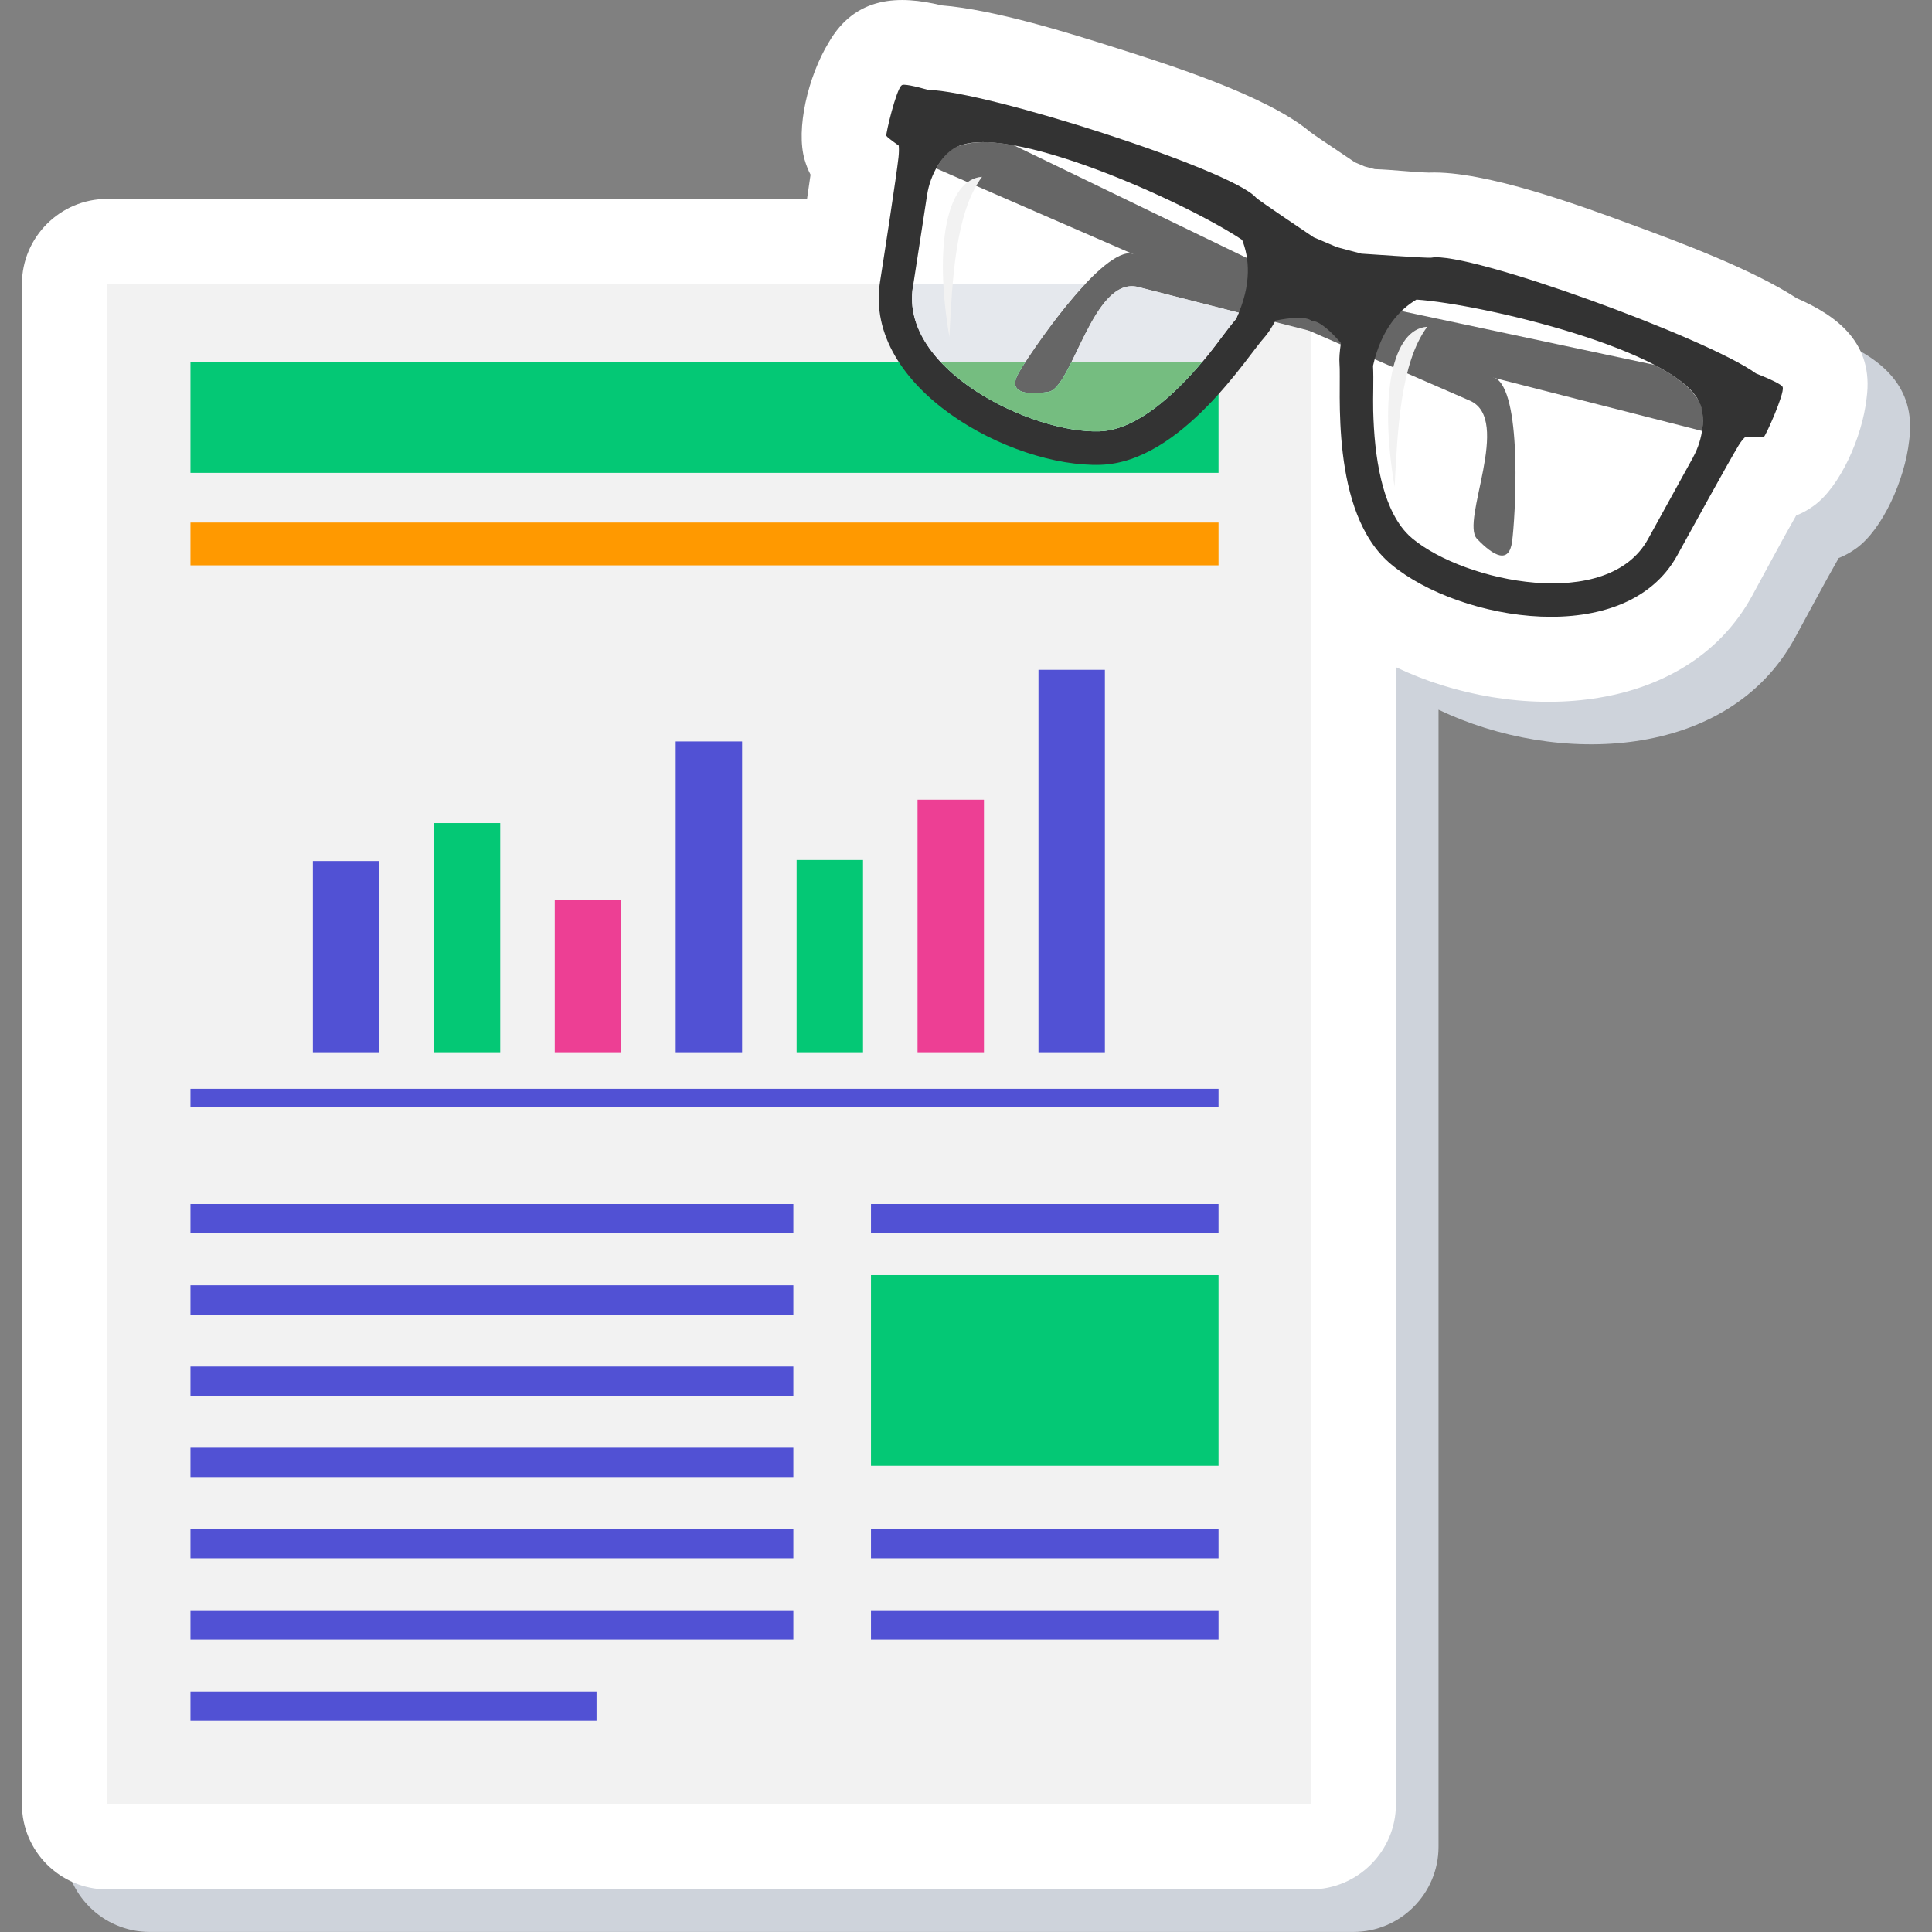
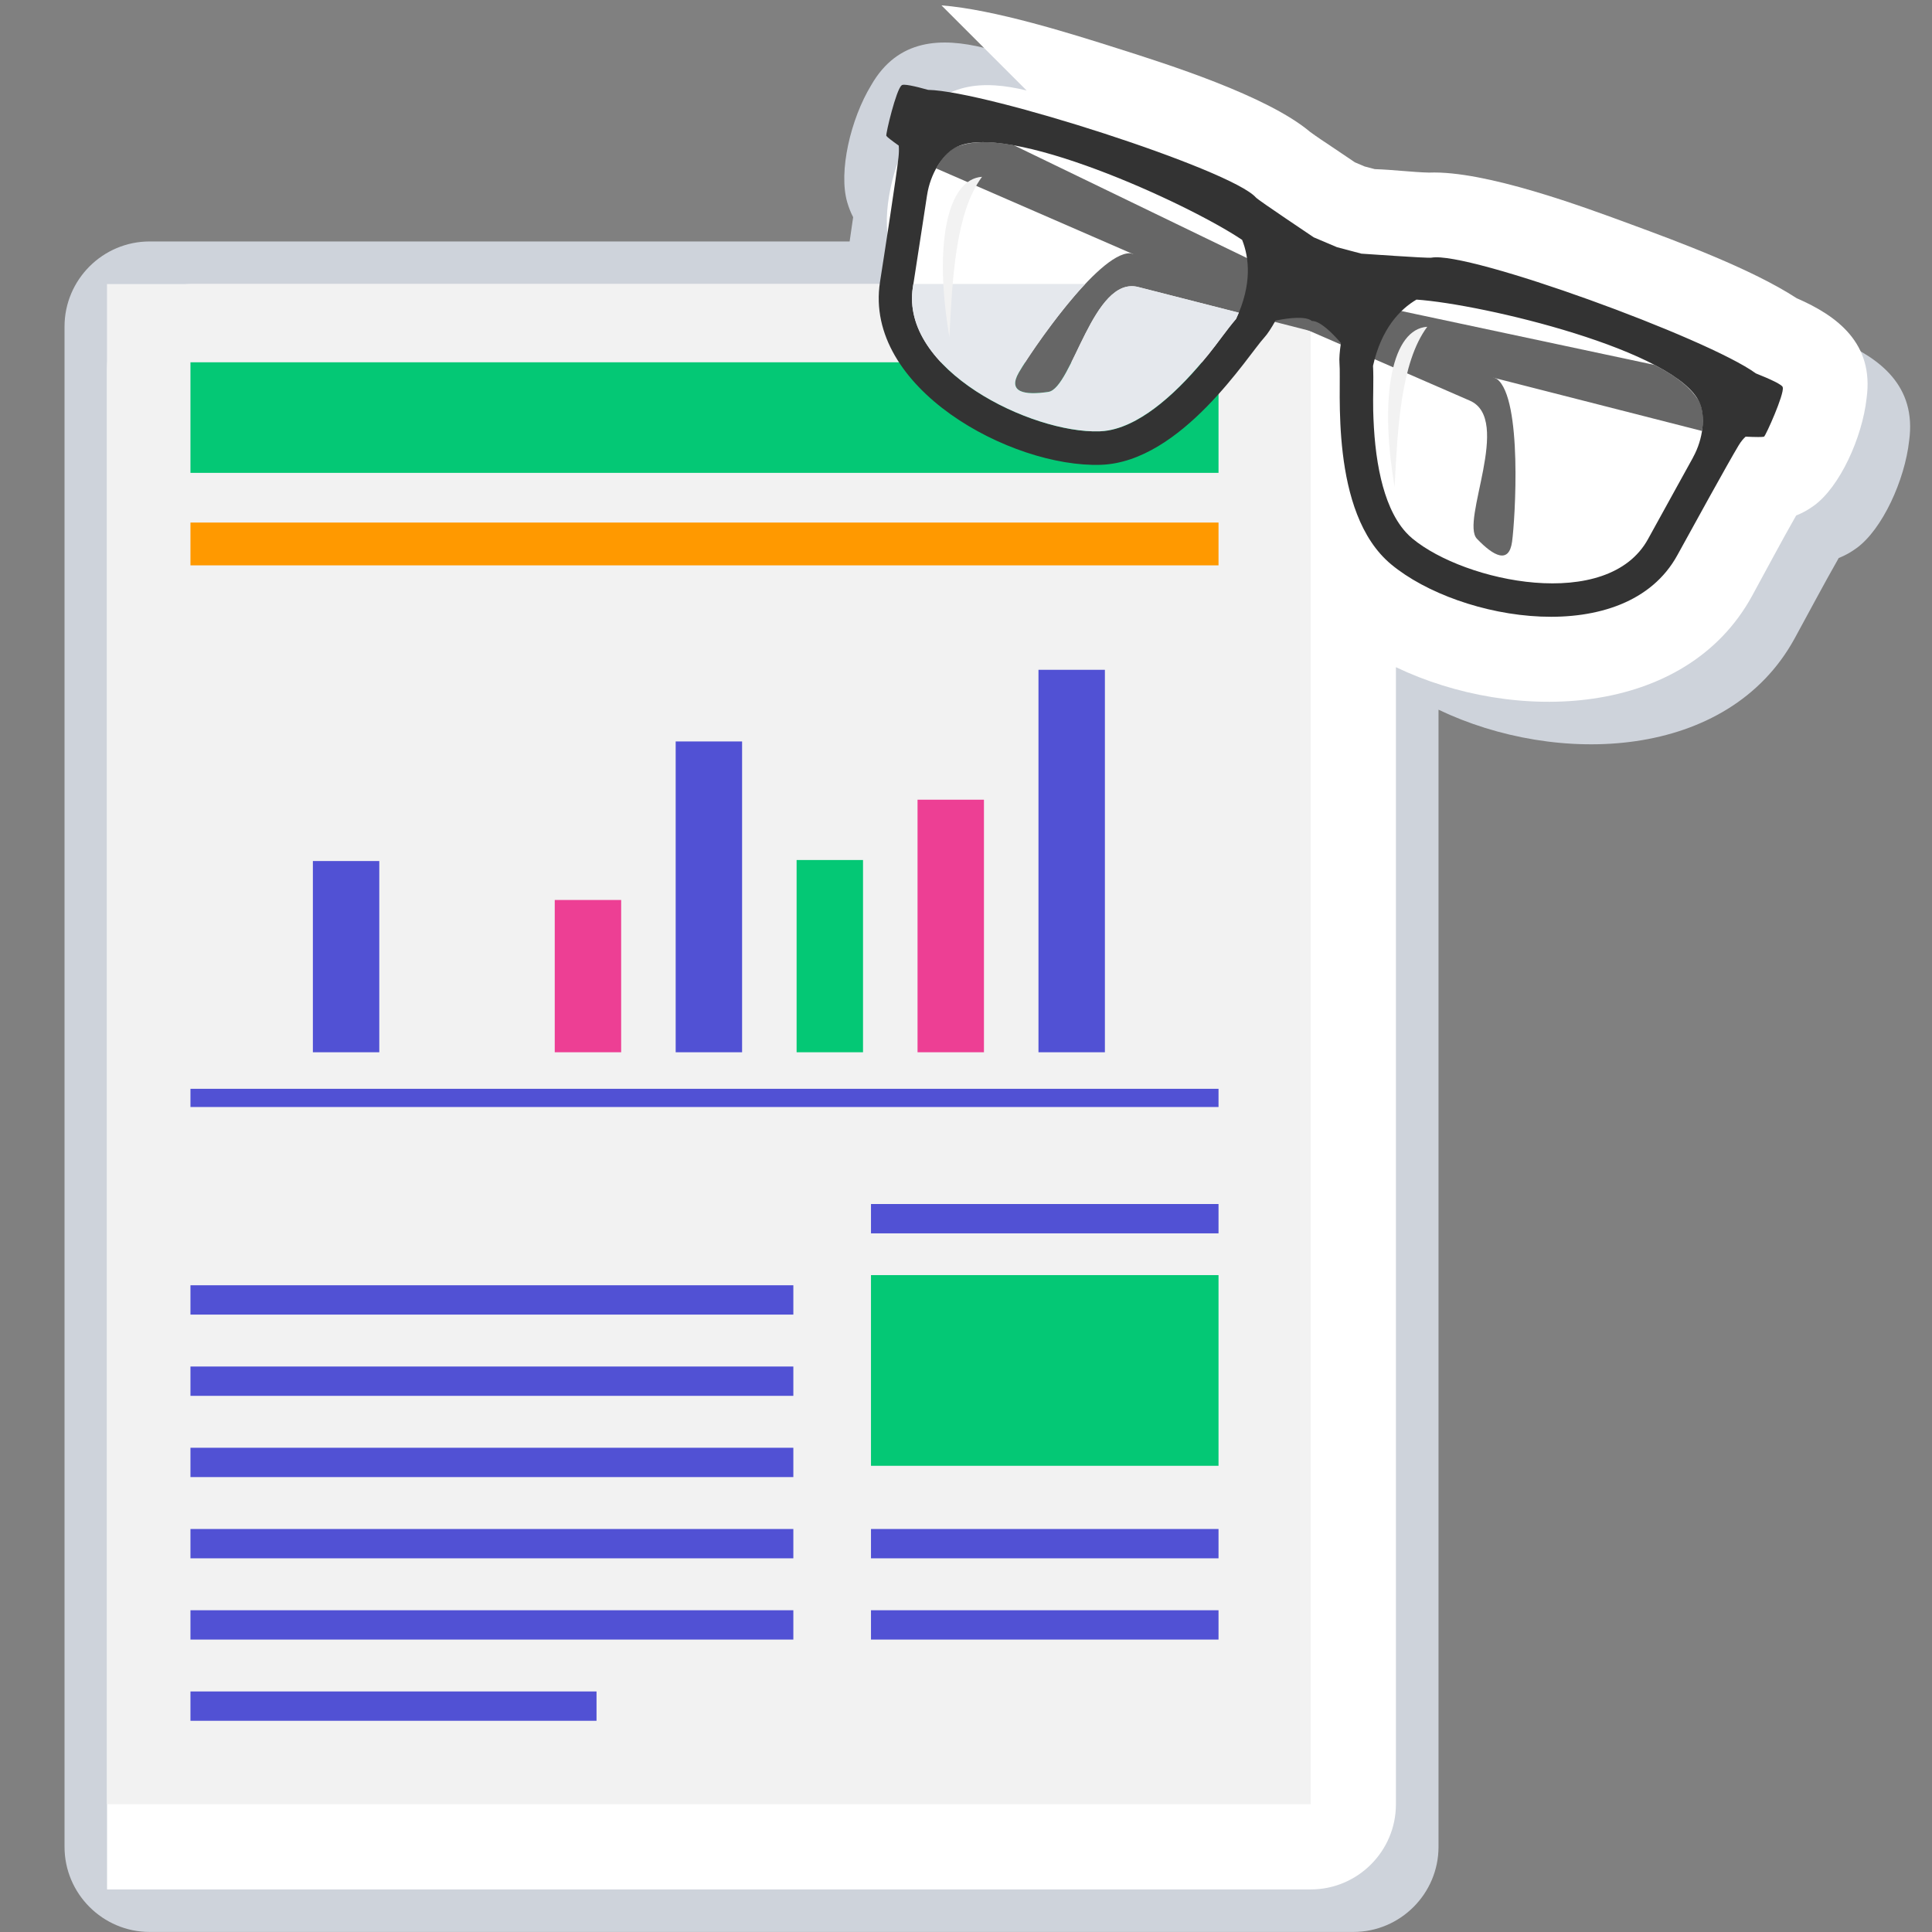
<svg xmlns="http://www.w3.org/2000/svg" id="SvgjsSvg1171" width="288" height="288" version="1.1">
  <rect width="100%" height="100%" fill="#808080" stroke="none" />
  <defs id="SvgjsDefs1172" />
  <g id="SvgjsG1173">
    <svg fill-rule="evenodd" clip-rule="evenodd" image-rendering="optimizeQuality" shape-rendering="geometricPrecision" text-rendering="geometricPrecision" viewBox="0 0 73979 75693" width="288" height="288">
      <path fill="#ced3db" d="M37696 1878c2081,163 5059,1101 6927,1695 1870,594 5824,1837 7515,3261 278,205 582,401 867,594 260,176 522,351 782,527 36,24 72,48 107,72l382 162 394 104c734,23 1473,120 2122,135 2211,-88 6097,1356 7938,2035 1846,680 4721,1747 6470,2886 1588,690 3035,1764 2741,3915 -170,1545 -1051,3481 -2066,4214 -227,164 -444,285 -694,385 -593,1040 -1163,2120 -1729,3154 -2618,4779 -9309,5010 -13950,2788l0 44551c0,1837 -1498,3335 -3335,3335l-47161 0c-1837,0 -3335,-1498 -3335,-3335l0 -59561c0,-1837 1498,-3335 3335,-3335l27424 0c49,-318 95,-635 138,-951 -95,-183 -169,-370 -231,-582 -352,-1198 131,-3263 937,-4588 1054,-1843 2777,-1865 4424,-1464z" class="colorced3db svgShape" />
-       <path fill="#ffffff" d="M36028 210c2081,163 5059,1101 6928,1695 1870,594 5824,1837 7515,3262 277,205 581,401 867,594 260,176 521,351 782,527 36,24 72,48 107,72l382 162 395 104c734,24 1473,120 2122,136 2211,-89 6096,1356 7937,2035 1846,679 4721,1747 6470,2886 1588,690 3035,1764 2741,3915 -170,1545 -1051,3481 -2066,4214 -227,164 -444,285 -695,385 -593,1040 -1162,2120 -1729,3154 -2618,4779 -9310,5010 -13951,2788l0 44551c0,1837 -1498,3335 -3335,3335l-47161 0c-1837,0 -3335,-1498 -3335,-3335l0 -59561c0,-1837 1498,-3335 3335,-3335l27424 0c48,-317 95,-635 138,-950 -95,-183 -169,-370 -231,-582 -352,-1198 131,-3263 937,-4588 1054,-1843 2778,-1865 4424,-1464z" class="colorfff svgShape" />
+       <path fill="#ffffff" d="M36028 210c2081,163 5059,1101 6928,1695 1870,594 5824,1837 7515,3262 277,205 581,401 867,594 260,176 521,351 782,527 36,24 72,48 107,72l382 162 395 104c734,24 1473,120 2122,136 2211,-89 6096,1356 7937,2035 1846,679 4721,1747 6470,2886 1588,690 3035,1764 2741,3915 -170,1545 -1051,3481 -2066,4214 -227,164 -444,285 -695,385 -593,1040 -1162,2120 -1729,3154 -2618,4779 -9310,5010 -13951,2788l0 44551c0,1837 -1498,3335 -3335,3335l-47161 0l0 -59561c0,-1837 1498,-3335 3335,-3335l27424 0c48,-317 95,-635 138,-950 -95,-183 -169,-370 -231,-582 -352,-1198 131,-3263 937,-4588 1054,-1843 2778,-1865 4424,-1464z" class="colorfff svgShape" />
      <rect width="47161" height="59560" x="3335" y="11129" fill="#f2f2f2" class="colorf2f2f2 svgShape" />
      <rect width="40278" height="4332" x="6605" y="14194" fill="#04c875" class="color83cf8f svgShape" />
-       <rect width="23620" height="1149" x="6605" y="47172" fill="#5151d4" class="colorb9c1c9 svgShape" />
      <rect width="23620" height="1149" x="6605" y="50355" fill="#5151d4" class="colorb9c1c9 svgShape" />
      <rect width="23620" height="1149" x="6605" y="53538" fill="#5151d4" class="colorb9c1c9 svgShape" />
      <rect width="23620" height="1149" x="6605" y="56721" fill="#5151d4" class="colorb9c1c9 svgShape" />
      <rect width="23620" height="1149" x="6605" y="59904" fill="#5151d4" class="colorb9c1c9 svgShape" />
      <rect width="23620" height="1149" x="6605" y="63087" fill="#5151d4" class="colorb9c1c9 svgShape" />
      <rect width="15909" height="1149" x="6605" y="66269" fill="#5151d4" class="colorb9c1c9 svgShape" />
      <rect width="13616" height="1149" x="33267" y="47172" fill="#5151d4" class="colorb9c1c9 svgShape" />
      <rect width="13616" height="7471" x="33267" y="49957" fill="#04c875" class="color83cf8f svgShape" />
      <rect width="13616" height="1149" x="33267" y="59904" fill="#5151d4" class="colorb9c1c9 svgShape" />
      <rect width="13616" height="1149" x="33267" y="63087" fill="#5151d4" class="colorb9c1c9 svgShape" />
      <polygon fill="#5151d4" points="11401 33734 14003 33734 14003 41226 11401 41226" class="colorb9c1c9 svgShape" />
-       <polygon fill="#04c875" points="16139 32246 18741 32246 18741 41226 16139 41226" class="color83cf8f svgShape" />
      <polygon fill="#ed3f94" points="20877 35260 23479 35260 23479 41226 20877 41226" class="colorff7069 svgShape" />
      <polygon fill="#5151d4" points="25615 29049 28217 29049 28217 41226 25615 41226" class="colorb9c1c9 svgShape" />
      <polygon fill="#04c875" points="30353 33694 32955 33694 32955 41226 30353 41226" class="color83cf8f svgShape" />
      <polygon fill="#ed3f94" points="35091 31331 37693 31331 37693 41226 35091 41226" class="colorff7069 svgShape" />
      <polygon fill="#5151d4" points="39829 26242 42431 26242 42431 41226 39829 41226" class="colorb9c1c9 svgShape" />
      <rect width="40278" height="1677" x="6605" y="20473" fill="#ff9900" class="colorffe356 svgShape" />
      <path fill="#666666" d="M38870 5694l18925 9157c1001,765 710,5493 589,6373 -122,880 -719,572 -1376,-115 -658,-686 1399,-4682 -279,-5412l-20910 -9099c205,-375 518,-759 884,-879 525,-172 1118,-216 2168,-26z" class="color8597b1 svgShape" />
      <path fill="#666666" d="M63965 14297l-20554 -4376c-1258,-9 -3913,3908 -4354,4678 -441,771 220,894 1159,755 939,-139 1749,-4562 3522,-4109l22089 5640c67,-422 53,-918 -162,-1237 -311,-458 -753,-857 -1699,-1351z" class="color8597b1 svgShape" />
      <path fill="#333333" d="M35508 3521c2296,49 11862,3118 12839,4216 109,122 2267,1556 2266,1561l912 387 957 253c1,-4 2584,186 2744,157 1437,-267 10821,3155 12709,4534 528,210 1067,451 1054,553 63,262 -660,1873 -733,1926 -58,20 -319,18 -722,0 -89,79 -181,189 -272,339 -379,624 -1888,3365 -2402,4303 -2023,3694 -8512,2603 -11213,361 -2437,-2024 -1942,-6941 -2025,-7880 -16,-184 8,-464 56,-793 -360,-418 -821,-867 -1136,-863 -247,-197 -886,-124 -1425,-15 -162,290 -314,526 -439,662 -638,691 -3246,4884 -6409,4989 -3503,116 -9300,-3005 -8648,-7168 166,-1057 644,-4151 724,-4878 20,-183 21,-336 9,-461 -281,-200 -456,-335 -486,-382 -26,-87 385,-1804 595,-1973 48,-83 541,31 1046,173zm-43 4116c-63,424 -131,848 -194,1267 -119,781 -239,1561 -361,2341 -508,3243 4648,5742 7314,5654 116,-4 232,-16 346,-36 743,-129 1455,-575 2035,-1042 701,-565 1326,-1249 1894,-1947 354,-435 706,-953 1073,-1380 637,-1368 510,-2408 236,-3096 -2159,-1451 -9311,-4709 -11256,-3604 -494,281 -960,1018 -1086,1843zm30009 10286c-208,374 -414,751 -619,1121 -382,690 -763,1381 -1143,2073 -1576,2877 -7179,1688 -9233,-18 -90,-74 -173,-155 -252,-241 -509,-559 -800,-1348 -974,-2073 -210,-878 -287,-1803 -310,-2703 -14,-561 23,-1187 -7,-1750 331,-1473 1065,-2218 1702,-2594 2593,177 10237,1992 11101,4059 220,525 138,1394 -266,2124z" class="color6b7f9e svgShape" />
      <path fill="#e5e8ed" d="M34927 11129l6730 0c-1143,1216 -2320,2980 -2600,3470 -441,771 220,894 1158,755 939,-139 1750,-4562 3522,-4109l3938 1006c-33,79 -68,161 -107,243 -366,427 -719,944 -1072,1380 -568,698 -1193,1383 -1894,1947 -579,466 -1292,912 -2035,1042 -114,19 -230,32 -346,36 -2666,88 -7822,-2411 -7314,-5654l18 -115z" class="colore5e8ed svgShape" />
-       <path fill="#75bd80" d="M39308 14194c-112,173 -197,312 -250,405 -441,771 220,894 1158,755 302,-45 591,-533 902,-1160l5113 0c-496,585 -1034,1148 -1628,1626 -579,466 -1292,912 -2035,1042 -114,19 -230,32 -346,36 -1769,58 -4635,-1022 -6214,-2704l3299 0z" class="color75bd80 svgShape" />
      <rect width="40278" height="713" x="6605" y="42658" fill="#5151d4" class="colorb9c1c9 svgShape" />
      <path fill="#f2f2f2" fill-rule="nonzero" d="M55061 12802c-1054 1421-1164 4064-1279 6274-617-3619-87-6183 1279-6274zM37618 6927c-1054 1421-1164 4063-1279 6274-617-3619-87-6183 1279-6274z" class="colorf2f2f2 svgShape" />
    </svg>
  </g>
</svg>